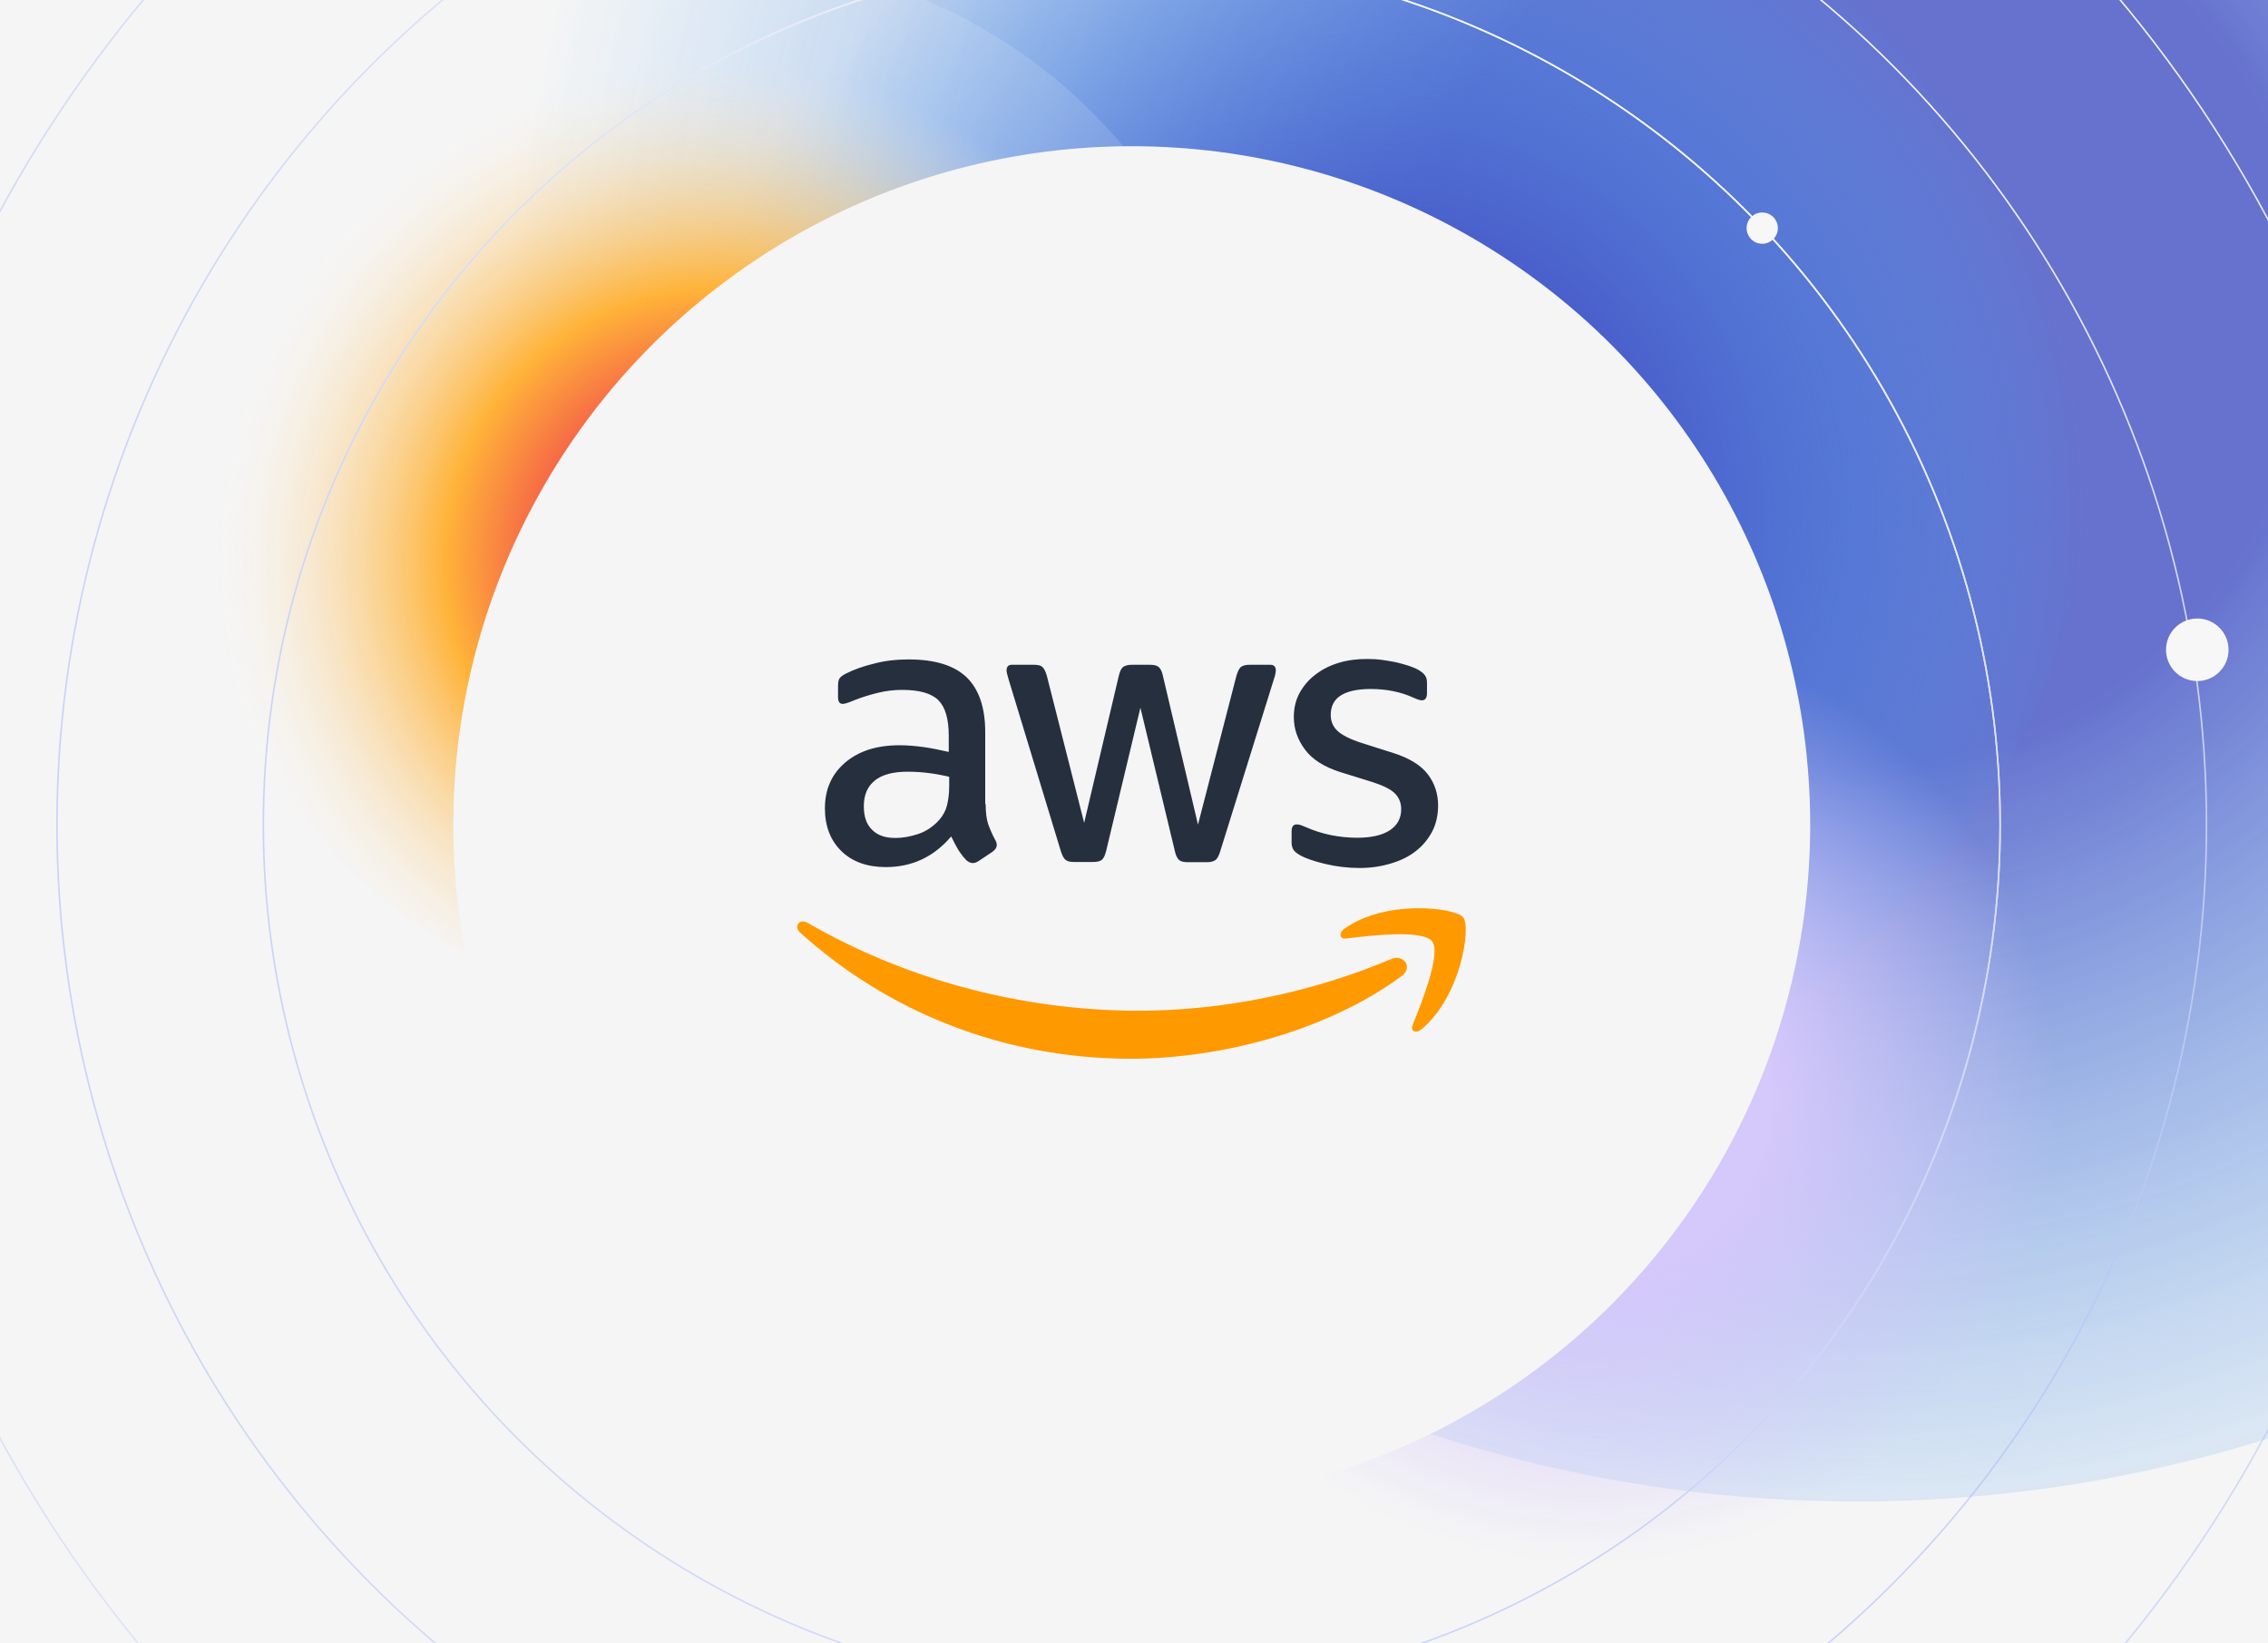
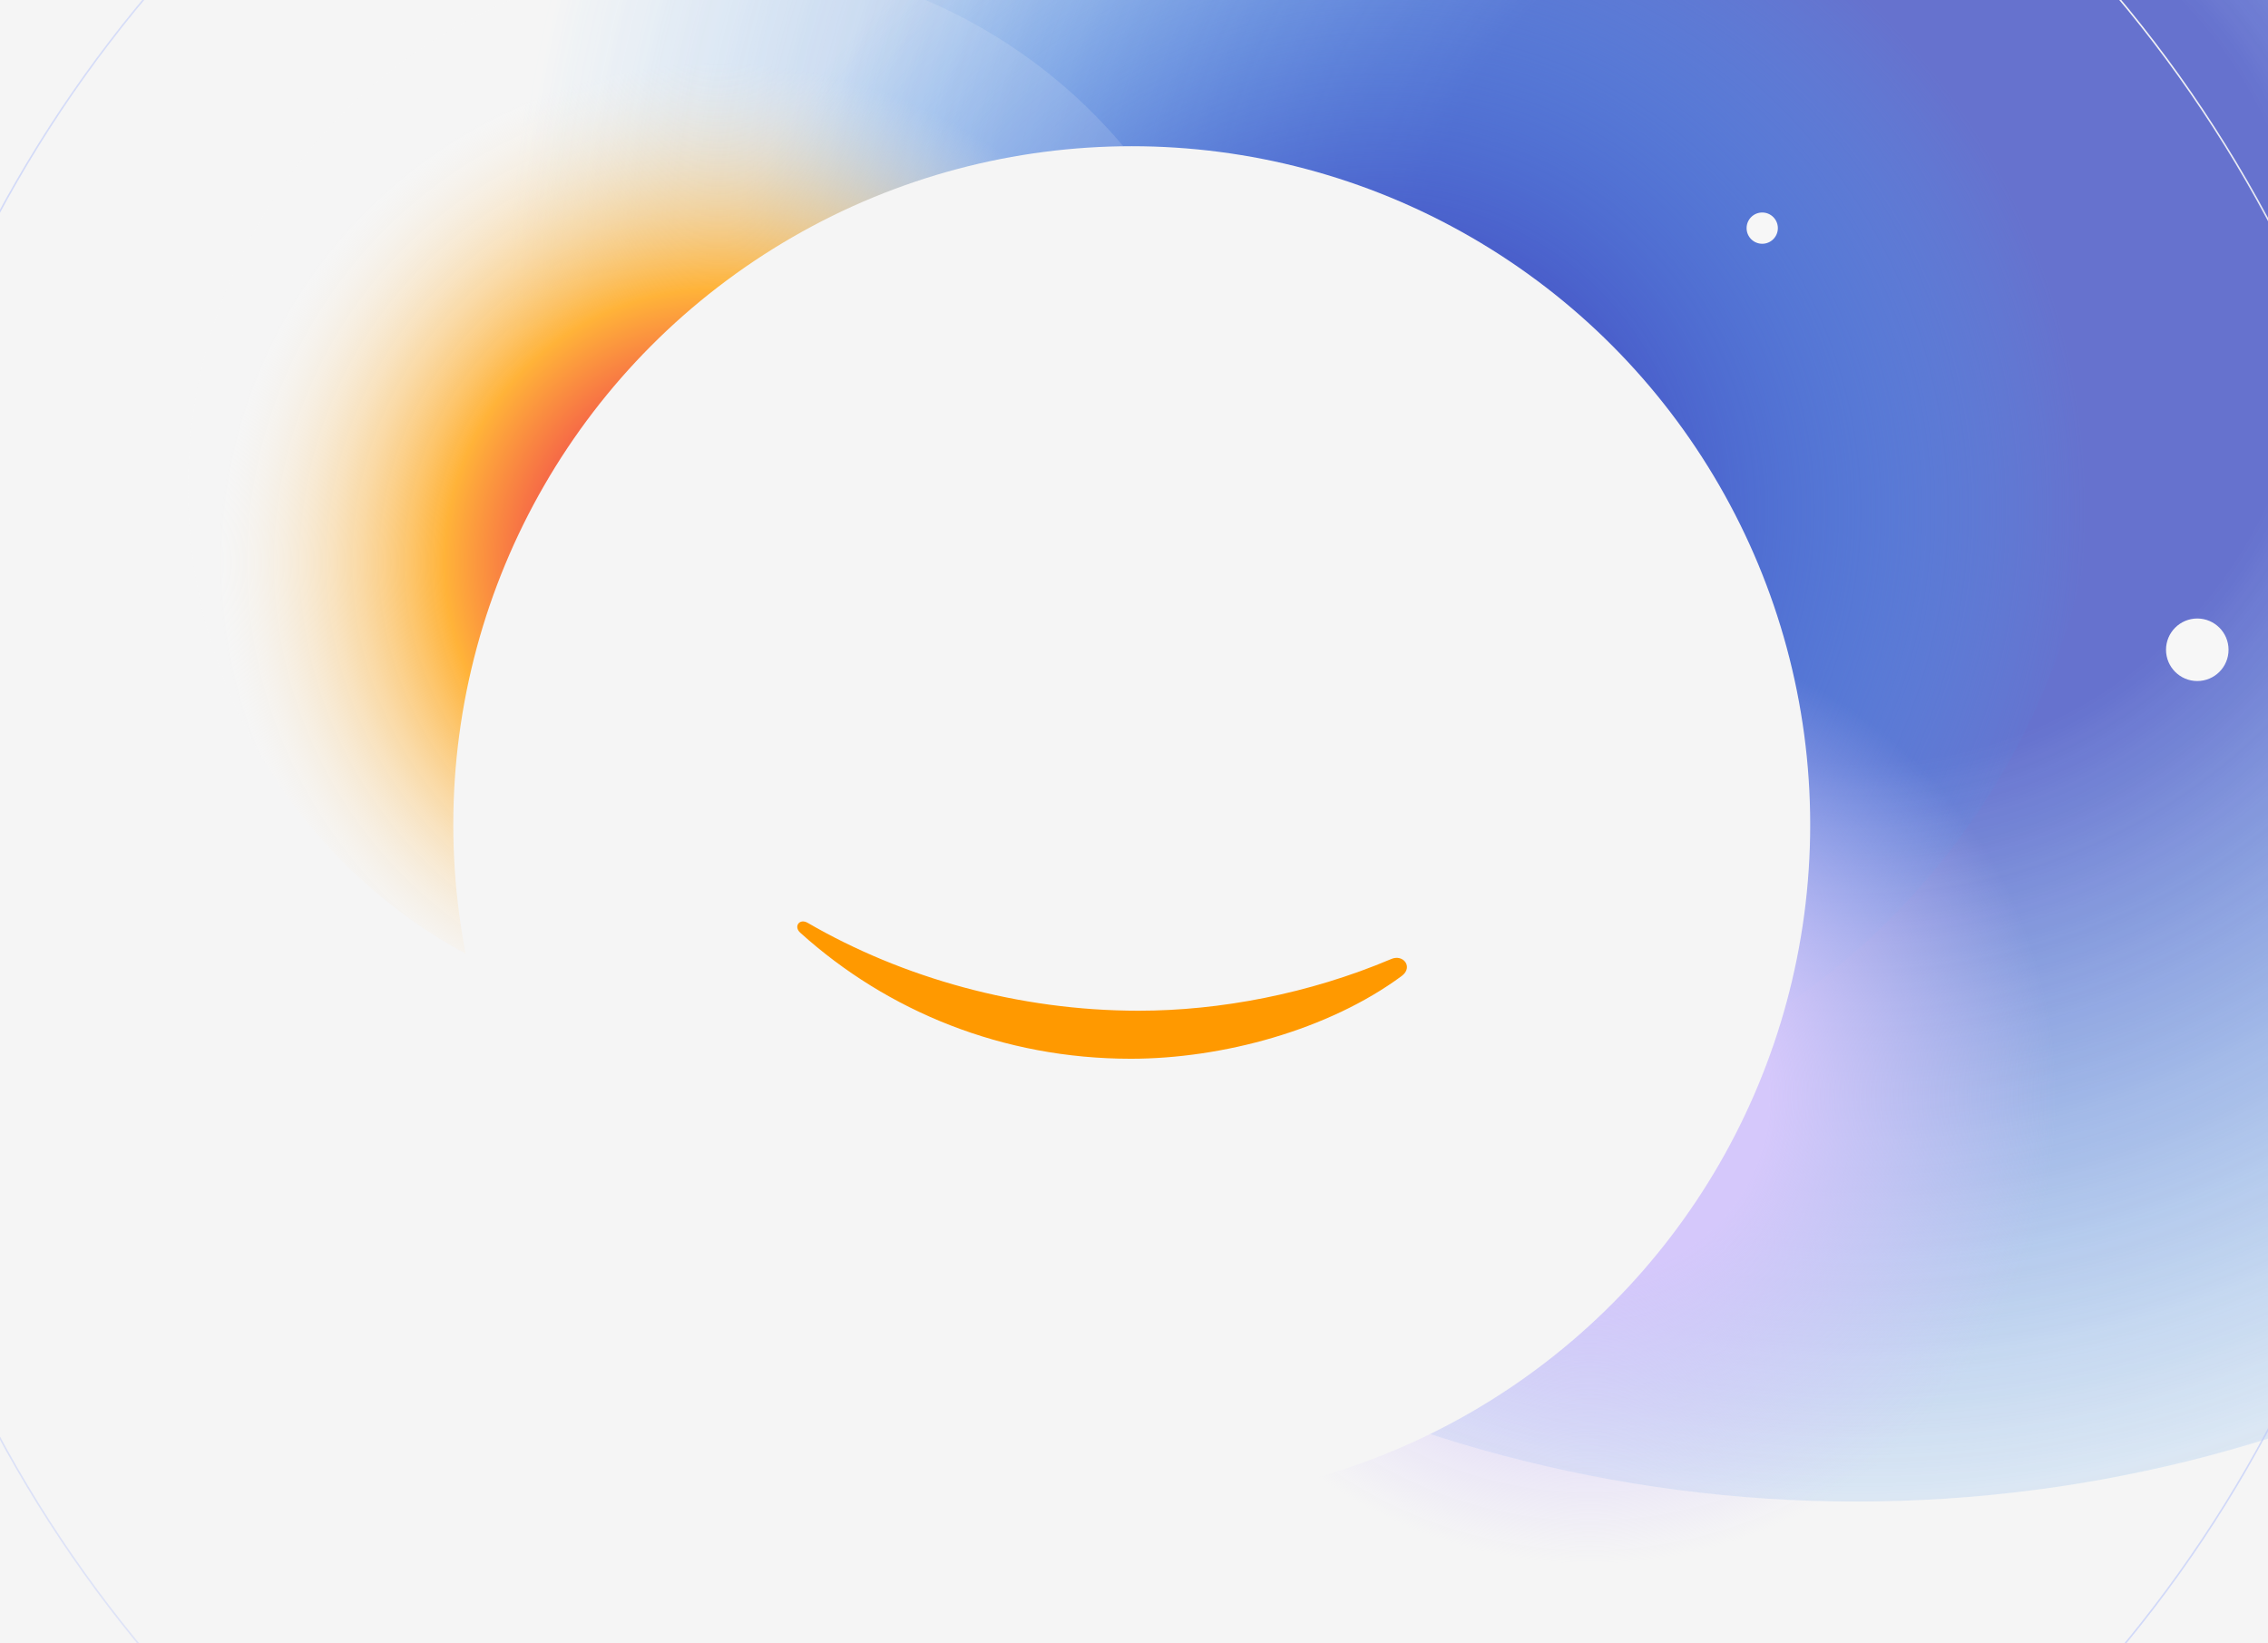
<svg xmlns="http://www.w3.org/2000/svg" width="530" height="384" viewBox="0 0 530 384" fill="none">
  <g clip-path="url(#clip0_146_935)">
    <rect width="530" height="384" fill="#F5F5F5" />
    <g opacity="0.82" filter="url(#filter0_f_146_935)">
      <circle cx="433.793" cy="28.667" r="322.207" fill="url(#paint0_radial_146_935)" />
    </g>
    <g filter="url(#filter1_f_146_935)">
      <circle cx="322.192" cy="95.538" r="168.775" fill="url(#paint1_radial_146_935)" />
    </g>
    <g filter="url(#filter2_f_146_935)">
      <circle cx="371.468" cy="238.004" r="130.052" fill="url(#paint2_radial_146_935)" />
    </g>
    <g filter="url(#filter3_f_146_935)">
      <circle cx="167.784" cy="113.965" r="123.842" fill="url(#paint3_radial_146_935)" />
    </g>
    <circle cx="264.472" cy="192.713" r="158.546" fill="#F5F5F5" />
-     <path d="M230.335 187.916C230.335 189.838 230.543 191.397 230.907 192.54C231.323 193.683 231.842 194.93 232.57 196.281C232.829 196.696 232.933 197.112 232.933 197.476C232.933 197.995 232.622 198.515 231.946 199.034L228.673 201.216C228.205 201.528 227.738 201.684 227.322 201.684C226.802 201.684 226.283 201.424 225.763 200.957C225.036 200.177 224.412 199.346 223.893 198.515C223.373 197.631 222.854 196.644 222.282 195.449C218.23 200.229 213.138 202.619 207.007 202.619C202.643 202.619 199.162 201.372 196.616 198.878C194.07 196.384 192.771 193.059 192.771 188.903C192.771 184.487 194.33 180.902 197.499 178.2C200.669 175.498 204.877 174.147 210.228 174.147C211.995 174.147 213.813 174.303 215.736 174.563C217.658 174.823 219.633 175.238 221.711 175.706V171.913C221.711 167.965 220.879 165.211 219.269 163.6C217.606 161.99 214.801 161.21 210.8 161.21C208.982 161.21 207.111 161.418 205.189 161.886C203.266 162.353 201.396 162.925 199.577 163.652C198.746 164.016 198.123 164.224 197.759 164.328C197.395 164.432 197.136 164.483 196.928 164.483C196.2 164.483 195.837 163.964 195.837 162.873V160.327C195.837 159.496 195.941 158.872 196.2 158.509C196.46 158.145 196.928 157.781 197.655 157.417C199.474 156.482 201.656 155.703 204.202 155.079C206.747 154.404 209.449 154.092 212.307 154.092C218.489 154.092 223.01 155.495 225.919 158.301C228.777 161.106 230.232 165.367 230.232 171.082V187.916H230.335ZM209.241 195.813C210.956 195.813 212.722 195.501 214.593 194.878C216.463 194.254 218.126 193.111 219.529 191.553C220.36 190.565 220.983 189.474 221.295 188.227C221.607 186.98 221.815 185.474 221.815 183.707V181.525C220.308 181.161 218.697 180.85 217.035 180.642C215.372 180.434 213.761 180.33 212.151 180.33C208.67 180.33 206.124 181.005 204.409 182.408C202.695 183.811 201.864 185.785 201.864 188.383C201.864 190.825 202.487 192.644 203.786 193.891C205.033 195.189 206.851 195.813 209.241 195.813ZM250.962 201.424C250.027 201.424 249.403 201.268 248.988 200.905C248.572 200.593 248.208 199.866 247.897 198.878L235.687 158.716C235.375 157.677 235.219 157.002 235.219 156.638C235.219 155.807 235.635 155.339 236.466 155.339H241.558C242.545 155.339 243.221 155.495 243.584 155.859C244 156.17 244.312 156.898 244.623 157.885L253.352 192.28L261.457 157.885C261.717 156.846 262.029 156.17 262.444 155.859C262.86 155.547 263.587 155.339 264.522 155.339H268.679C269.666 155.339 270.342 155.495 270.757 155.859C271.173 156.17 271.537 156.898 271.744 157.885L279.953 192.696L288.942 157.885C289.254 156.846 289.617 156.17 289.981 155.859C290.397 155.547 291.072 155.339 292.007 155.339H296.839C297.67 155.339 298.138 155.755 298.138 156.638C298.138 156.898 298.086 157.158 298.034 157.469C297.982 157.781 297.878 158.197 297.67 158.768L285.149 198.93C284.837 199.969 284.474 200.645 284.058 200.957C283.642 201.268 282.967 201.476 282.084 201.476H277.615C276.628 201.476 275.953 201.32 275.537 200.957C275.122 200.593 274.758 199.917 274.55 198.878L266.497 165.367L258.496 198.826C258.236 199.866 257.924 200.541 257.508 200.905C257.093 201.268 256.365 201.424 255.43 201.424H250.962ZM317.725 202.827C315.024 202.827 312.322 202.515 309.724 201.892C307.126 201.268 305.1 200.593 303.749 199.814C302.918 199.346 302.346 198.826 302.139 198.359C301.931 197.891 301.827 197.372 301.827 196.904V194.254C301.827 193.163 302.243 192.644 303.022 192.644C303.334 192.644 303.645 192.696 303.957 192.799C304.269 192.903 304.736 193.111 305.256 193.319C307.023 194.098 308.945 194.722 310.971 195.138C313.049 195.553 315.076 195.761 317.154 195.761C320.427 195.761 322.973 195.189 324.74 194.046C326.506 192.903 327.441 191.241 327.441 189.111C327.441 187.656 326.974 186.461 326.038 185.474C325.103 184.487 323.337 183.603 320.791 182.772L313.257 180.434C309.464 179.239 306.659 177.472 304.944 175.134C303.23 172.848 302.346 170.303 302.346 167.601C302.346 165.419 302.814 163.496 303.749 161.834C304.684 160.171 305.931 158.716 307.49 157.573C309.049 156.378 310.815 155.495 312.894 154.872C314.972 154.248 317.154 153.988 319.44 153.988C320.583 153.988 321.778 154.04 322.921 154.196C324.116 154.352 325.207 154.56 326.298 154.768C327.337 155.027 328.324 155.287 329.26 155.599C330.195 155.911 330.922 156.222 331.442 156.534C332.169 156.95 332.689 157.365 333.001 157.833C333.312 158.249 333.468 158.82 333.468 159.548V161.99C333.468 163.081 333.052 163.652 332.273 163.652C331.857 163.652 331.182 163.444 330.299 163.029C327.337 161.678 324.012 161.002 320.323 161.002C317.362 161.002 315.024 161.47 313.413 162.457C311.802 163.444 310.971 164.951 310.971 167.081C310.971 168.536 311.491 169.783 312.53 170.77C313.569 171.757 315.491 172.744 318.245 173.628L325.623 175.966C329.364 177.161 332.065 178.823 333.676 180.954C335.287 183.084 336.066 185.526 336.066 188.227C336.066 190.461 335.598 192.488 334.715 194.254C333.78 196.021 332.533 197.579 330.922 198.826C329.312 200.125 327.389 201.06 325.155 201.736C322.817 202.463 320.375 202.827 317.725 202.827Z" fill="#252F3E" />
-     <path fill-rule="evenodd" clip-rule="evenodd" d="M327.544 228.078C310.451 240.703 285.616 247.406 264.262 247.406C234.335 247.406 207.37 236.339 187.003 217.947C185.393 216.492 186.847 214.517 188.77 215.66C210.799 228.442 237.972 236.183 266.08 236.183C285.044 236.183 305.879 232.234 325.051 224.129C327.908 222.83 330.35 226 327.544 228.078Z" fill="#FF9900" />
-     <path fill-rule="evenodd" clip-rule="evenodd" d="M334.661 219.973C332.479 217.167 320.217 218.622 314.658 219.297C312.995 219.505 312.735 218.05 314.242 216.959C324.01 210.101 340.064 212.075 341.935 214.361C343.805 216.699 341.415 232.754 332.271 240.443C330.868 241.638 329.517 241.015 330.141 239.456C332.219 234.313 336.843 222.726 334.661 219.973Z" fill="#FF9900" />
+     <path fill-rule="evenodd" clip-rule="evenodd" d="M327.544 228.078C310.451 240.703 285.616 247.406 264.262 247.406C234.335 247.406 207.37 236.339 187.003 217.947C185.393 216.492 186.847 214.517 188.77 215.66C210.799 228.442 237.972 236.183 266.08 236.183C285.044 236.183 305.879 232.234 325.051 224.129C327.908 222.83 330.35 226 327.544 228.078" fill="#FF9900" />
    <g filter="url(#filter4_f_146_935)">
-       <circle cx="264.473" cy="192.712" r="202.932" stroke="#F5F5F5" stroke-width="0.365" />
-       <circle cx="264.473" cy="192.712" r="202.932" stroke="url(#paint4_linear_146_935)" stroke-width="0.365" />
-     </g>
+       </g>
    <g filter="url(#filter5_f_146_935)">
-       <circle cx="264.473" cy="192.712" r="251.154" stroke="url(#paint5_linear_146_935)" stroke-width="0.365" />
-     </g>
+       </g>
    <g filter="url(#filter6_f_146_935)">
      <circle cx="264.474" cy="192.712" r="300.836" stroke="url(#paint6_linear_146_935)" stroke-width="0.365" />
    </g>
    <g filter="url(#filter7_f_146_935)">
      <circle cx="264.473" cy="192.713" r="355.633" stroke="url(#paint7_linear_146_935)" stroke-width="0.365" />
    </g>
    <g filter="url(#filter8_f_146_935)">
      <circle cx="513.474" cy="151.837" r="7.306" fill="#F7F7F7" />
    </g>
    <g filter="url(#filter9_f_146_935)">
      <circle cx="411.809" cy="53.31" r="3.653" fill="#F7F7F7" />
    </g>
  </g>
  <defs>
    <filter id="filter0_f_146_935" x="38.523" y="-366.603" width="790.54" height="790.54" filterUnits="userSpaceOnUse" color-interpolation-filters="sRGB">
      <feFlood flood-opacity="0" result="BackgroundImageFix" />
      <feBlend mode="normal" in="SourceGraphic" in2="BackgroundImageFix" result="shape" />
      <feGaussianBlur stdDeviation="36.531" result="effect1_foregroundBlur_146_935" />
    </filter>
    <filter id="filter1_f_146_935" x="80.354" y="-146.3" width="483.676" height="483.676" filterUnits="userSpaceOnUse" color-interpolation-filters="sRGB">
      <feFlood flood-opacity="0" result="BackgroundImageFix" />
      <feBlend mode="normal" in="SourceGraphic" in2="BackgroundImageFix" result="shape" />
      <feGaussianBlur stdDeviation="36.531" result="effect1_foregroundBlur_146_935" />
    </filter>
    <filter id="filter2_f_146_935" x="168.353" y="34.889" width="406.229" height="406.229" filterUnits="userSpaceOnUse" color-interpolation-filters="sRGB">
      <feFlood flood-opacity="0" result="BackgroundImageFix" />
      <feBlend mode="normal" in="SourceGraphic" in2="BackgroundImageFix" result="shape" />
      <feGaussianBlur stdDeviation="36.531" result="effect1_foregroundBlur_146_935" />
    </filter>
    <filter id="filter3_f_146_935" x="-29.12" y="-82.94" width="393.809" height="393.809" filterUnits="userSpaceOnUse" color-interpolation-filters="sRGB">
      <feFlood flood-opacity="0" result="BackgroundImageFix" />
      <feBlend mode="normal" in="SourceGraphic" in2="BackgroundImageFix" result="shape" />
      <feGaussianBlur stdDeviation="36.531" result="effect1_foregroundBlur_146_935" />
    </filter>
    <filter id="filter4_f_146_935" x="60.628" y="-11.133" width="407.691" height="407.691" filterUnits="userSpaceOnUse" color-interpolation-filters="sRGB">
      <feFlood flood-opacity="0" result="BackgroundImageFix" />
      <feBlend mode="normal" in="SourceGraphic" in2="BackgroundImageFix" result="shape" />
      <feGaussianBlur stdDeviation="0.365" result="effect1_foregroundBlur_146_935" />
    </filter>
    <filter id="filter5_f_146_935" x="10.945" y="-60.816" width="507.056" height="507.056" filterUnits="userSpaceOnUse" color-interpolation-filters="sRGB">
      <feFlood flood-opacity="0" result="BackgroundImageFix" />
      <feBlend mode="normal" in="SourceGraphic" in2="BackgroundImageFix" result="shape" />
      <feGaussianBlur stdDeviation="1.096" result="effect1_foregroundBlur_146_935" />
    </filter>
    <filter id="filter6_f_146_935" x="-41.659" y="-113.421" width="612.267" height="612.267" filterUnits="userSpaceOnUse" color-interpolation-filters="sRGB">
      <feFlood flood-opacity="0" result="BackgroundImageFix" />
      <feBlend mode="normal" in="SourceGraphic" in2="BackgroundImageFix" result="shape" />
      <feGaussianBlur stdDeviation="2.557" result="effect1_foregroundBlur_146_935" />
    </filter>
    <filter id="filter7_f_146_935" x="-99.38" y="-171.14" width="727.706" height="727.706" filterUnits="userSpaceOnUse" color-interpolation-filters="sRGB">
      <feFlood flood-opacity="0" result="BackgroundImageFix" />
      <feBlend mode="normal" in="SourceGraphic" in2="BackgroundImageFix" result="shape" />
      <feGaussianBlur stdDeviation="4.018" result="effect1_foregroundBlur_146_935" />
    </filter>
    <filter id="filter8_f_146_935" x="493.016" y="131.38" width="40.915" height="40.915" filterUnits="userSpaceOnUse" color-interpolation-filters="sRGB">
      <feFlood flood-opacity="0" result="BackgroundImageFix" />
      <feBlend mode="normal" in="SourceGraphic" in2="BackgroundImageFix" result="shape" />
      <feGaussianBlur stdDeviation="6.576" result="effect1_foregroundBlur_146_935" />
    </filter>
    <filter id="filter9_f_146_935" x="406.694" y="48.195" width="10.229" height="10.229" filterUnits="userSpaceOnUse" color-interpolation-filters="sRGB">
      <feFlood flood-opacity="0" result="BackgroundImageFix" />
      <feBlend mode="normal" in="SourceGraphic" in2="BackgroundImageFix" result="shape" />
      <feGaussianBlur stdDeviation="0.731" result="effect1_foregroundBlur_146_935" />
    </filter>
    <radialGradient id="paint0_radial_146_935" cx="0" cy="0" r="1" gradientUnits="userSpaceOnUse" gradientTransform="translate(433.793 74.032) rotate(-90) scale(314.065)">
      <stop offset="0.332" stop-color="#4755C6" />
      <stop offset="1" stop-color="#45A4F3" stop-opacity="0" />
    </radialGradient>
    <radialGradient id="paint1_radial_146_935" cx="0" cy="0" r="1" gradientUnits="userSpaceOnUse" gradientTransform="translate(322.192 119.301) rotate(-90) scale(164.51)">
      <stop offset="0.332" stop-color="#4755C6" />
      <stop offset="1" stop-color="#45A4F3" stop-opacity="0" />
    </radialGradient>
    <radialGradient id="paint2_radial_146_935" cx="0" cy="0" r="1" gradientUnits="userSpaceOnUse" gradientTransform="translate(371.468 256.315) rotate(-90) scale(126.765)">
      <stop offset="0.332" stop-color="#D5C8FB" />
      <stop offset="0.865" stop-color="#D5C8FB" stop-opacity="0" />
    </radialGradient>
    <radialGradient id="paint3_radial_146_935" cx="0" cy="0" r="1" gradientUnits="userSpaceOnUse" gradientTransform="translate(167.784 131.401) rotate(-90) scale(120.712)">
      <stop offset="0.332" stop-color="#F45B49" />
      <stop offset="0.529" stop-color="#FFB339" />
      <stop offset="0.966" stop-color="#F7F7F7" stop-opacity="0.14" />
    </radialGradient>
    <linearGradient id="paint4_linear_146_935" x1="264.473" y1="-10.402" x2="108.594" y2="336.192" gradientUnits="userSpaceOnUse">
      <stop stop-color="#F5F5F5" />
      <stop offset="1" stop-color="#7994FF" stop-opacity="0.29" />
    </linearGradient>
    <linearGradient id="paint5_linear_146_935" x1="264.473" y1="-58.624" x2="71.587" y2="370.255" gradientUnits="userSpaceOnUse">
      <stop stop-color="#F5F5F5" />
      <stop offset="1" stop-color="#7994FF" stop-opacity="0.29" />
    </linearGradient>
    <linearGradient id="paint6_linear_146_935" x1="264.474" y1="-108.307" x2="33.459" y2="405.351" gradientUnits="userSpaceOnUse">
      <stop stop-color="#F5F5F5" />
      <stop offset="1" stop-color="#7994FF" stop-opacity="0.16" />
    </linearGradient>
    <linearGradient id="paint7_linear_146_935" x1="264.473" y1="-163.104" x2="-8.595" y2="444.059" gradientUnits="userSpaceOnUse">
      <stop stop-color="#F5F5F5" />
      <stop offset="1" stop-color="#7994FF" stop-opacity="0.1" />
    </linearGradient>
    <clipPath id="clip0_146_935">
      <rect width="530" height="384" fill="white" />
    </clipPath>
  </defs>
</svg>